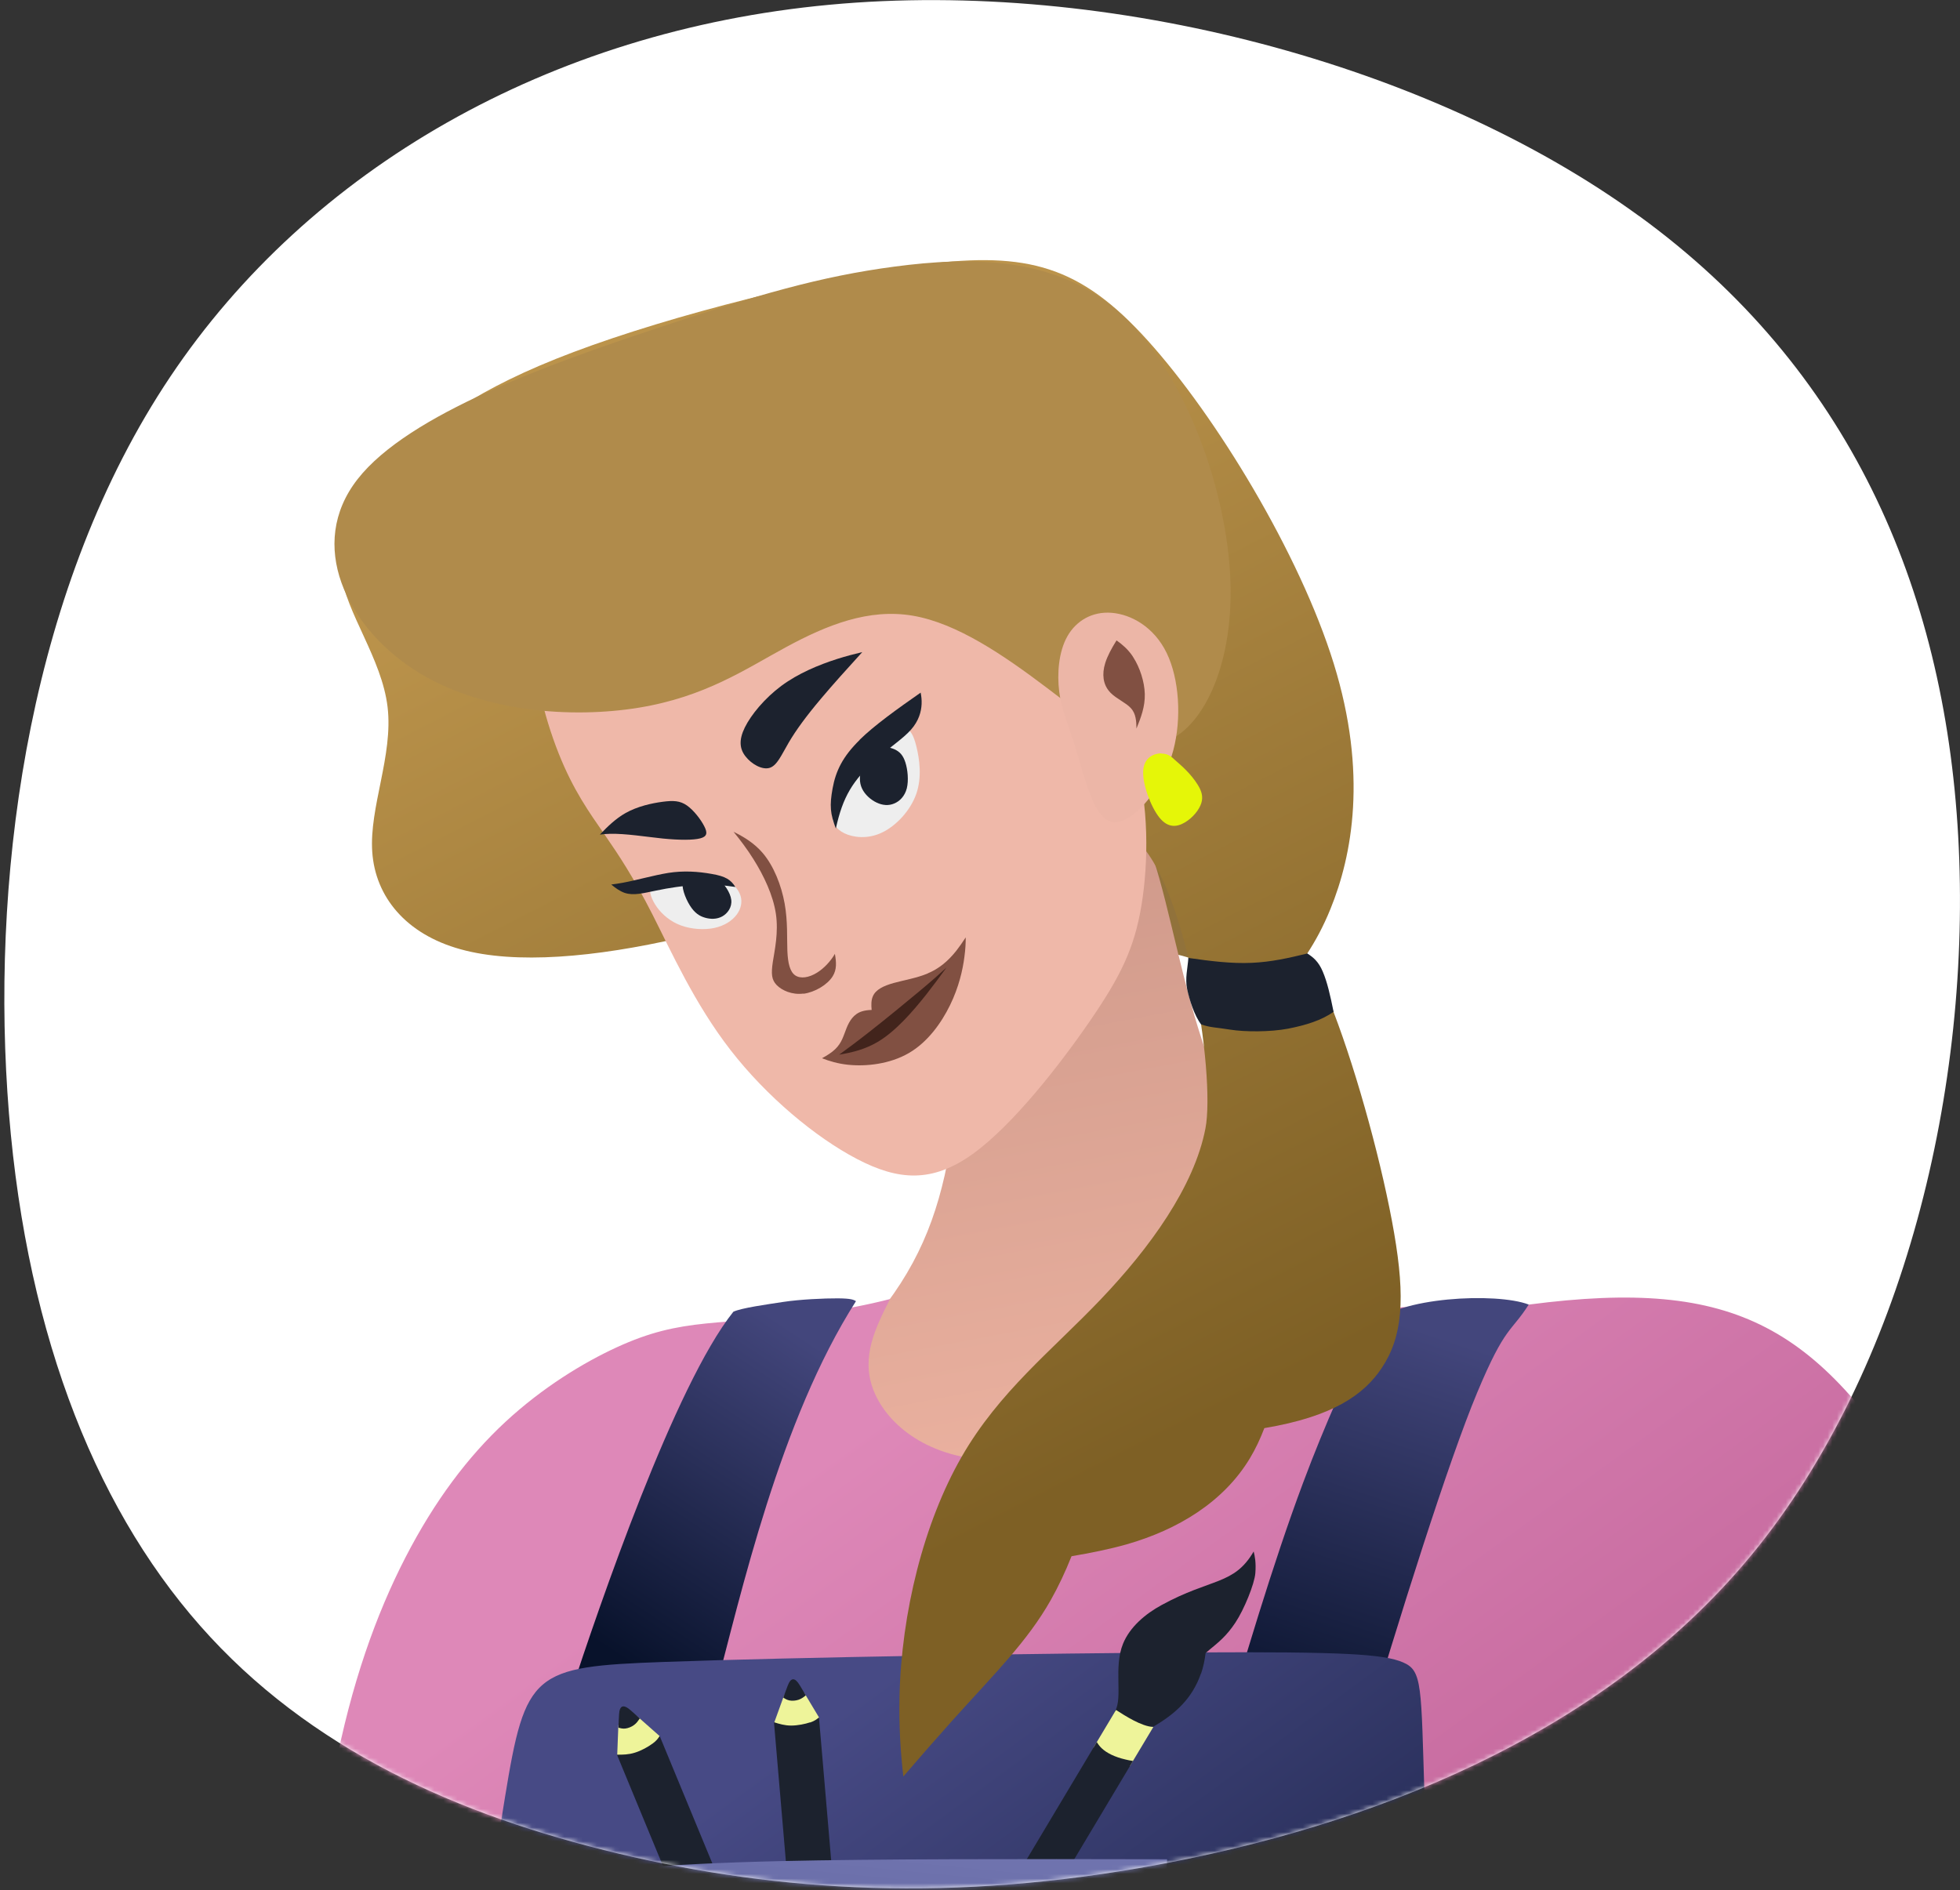
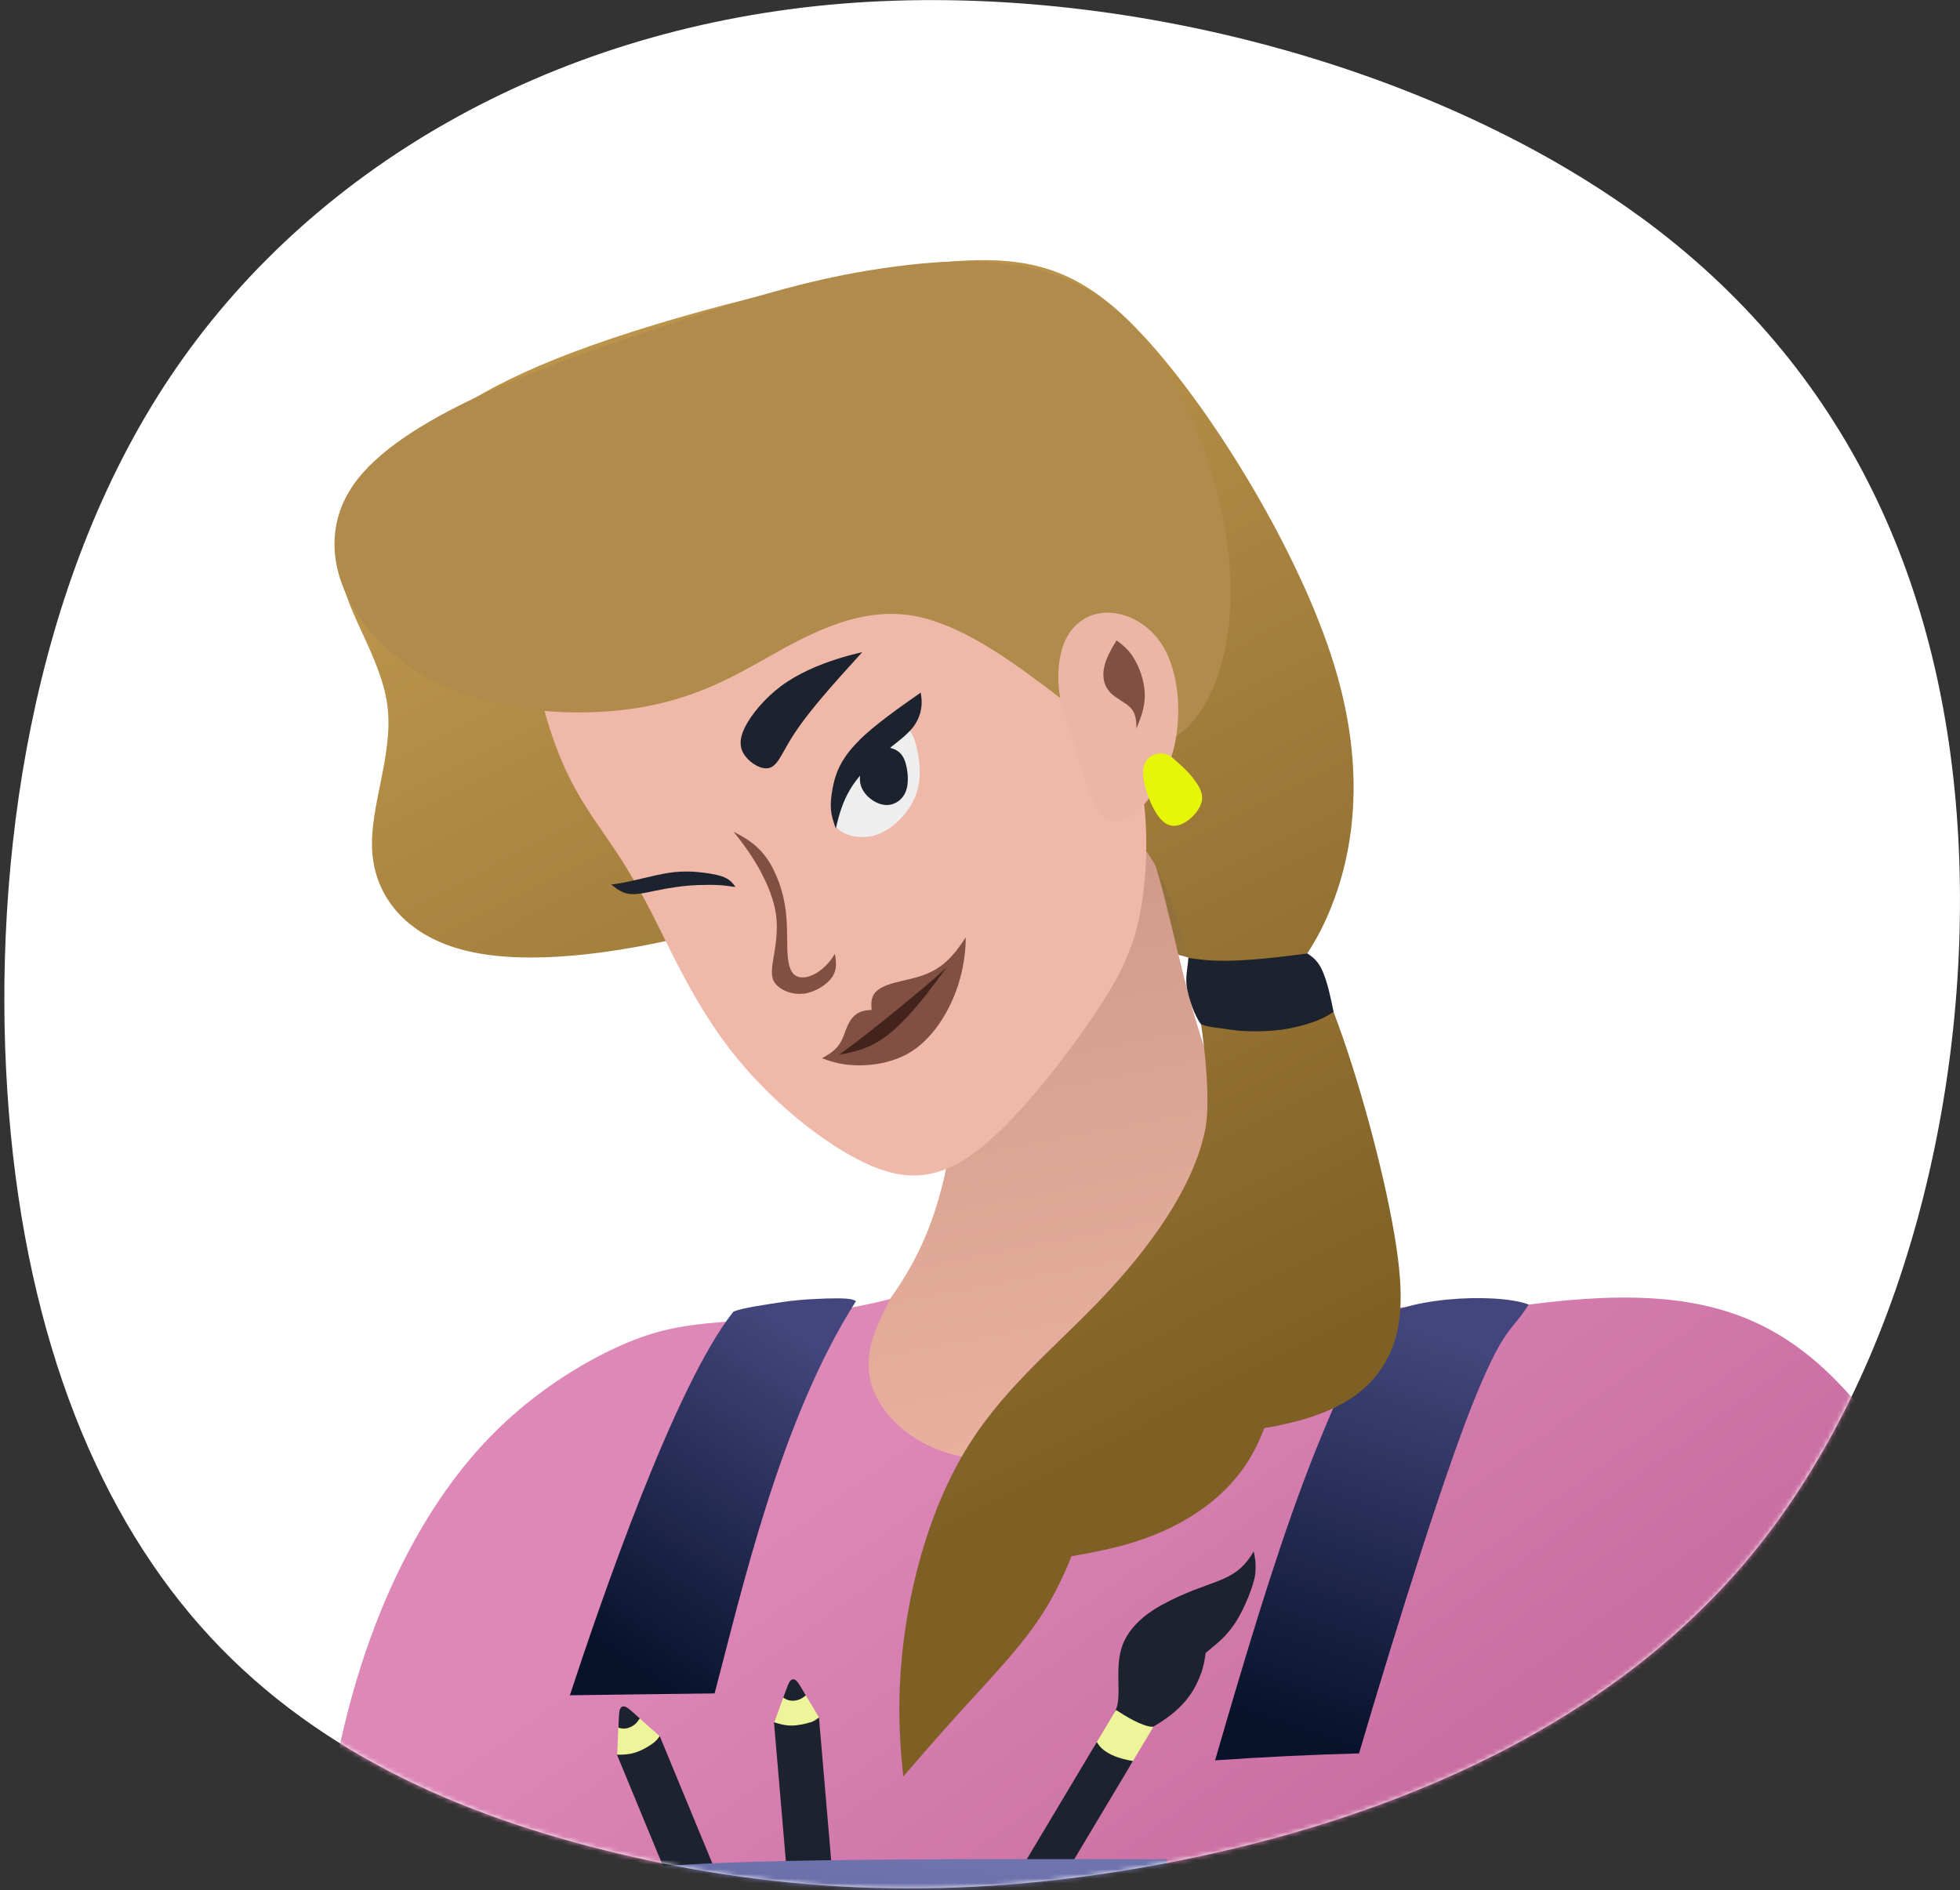
<svg xmlns="http://www.w3.org/2000/svg" width="422" height="407" viewBox="0 0 422 407" fill="none">
  <rect x="0" y="0" width="422" height="407" fill="#333333" stroke="none" />
  <path fill-rule="evenodd" clip-rule="evenodd" d="M352.89 46.512C307.967 13.819 238.924 -4.609 178.587 1.025C118.25 6.659 66.638 36.356 36.658 81.126C6.678 125.897 -1.651 185.742 1.59 235.148C4.831 284.553 19.661 323.502 43.102 350.089C66.525 376.676 98.559 390.902 133.231 399.156C167.903 407.409 205.213 409.708 249.307 401.53C293.401 393.352 344.26 374.698 377.066 334.883C409.873 295.049 424.627 234.055 421.612 180.07C418.597 126.104 397.813 79.166 352.89 46.493V46.512Z" fill="white" />
  <mask id="mask0_3778_1293" style="mask-type:luminance" maskUnits="userSpaceOnUse" x="0" y="0" width="422" height="407">
    <path d="M352.889 46.512C307.966 13.819 238.923 -4.609 178.586 1.025C118.249 6.659 66.637 36.356 36.657 81.126C6.677 125.897 -1.652 185.742 1.589 235.148C4.83 284.553 19.66 323.502 43.101 350.089C66.524 376.676 98.558 390.902 133.23 399.156C167.902 407.409 205.212 409.708 249.306 401.53C293.4 393.352 344.259 374.698 377.065 334.883C409.872 295.049 424.626 234.055 421.611 180.07C418.596 126.104 397.812 79.166 352.889 46.493V46.512Z" fill="white" />
  </mask>
  <g mask="url(#mask0_3778_1293)">
    <path fill-rule="evenodd" clip-rule="evenodd" d="M231.708 131.227C247.348 130.719 258.617 142.043 265.174 152.916C271.713 163.788 273.541 174.189 274.238 181.481C274.935 188.774 274.483 192.976 273.145 197.856C271.807 202.717 269.546 208.257 265.57 208.766C261.594 209.275 255.865 204.752 247.254 204.809C238.642 204.865 227.11 209.52 214.768 202.209C202.406 194.898 189.216 175.659 192.645 159.85C196.056 144.06 216.087 131.717 231.727 131.227H231.708Z" fill="#91723B" />
    <path fill-rule="evenodd" clip-rule="evenodd" d="M247.028 181.406C250.702 190.224 253.435 206.618 257.882 221.108C262.329 235.598 268.453 248.166 275.067 257.682C281.681 267.197 288.766 273.66 294.589 279.125C300.412 284.589 304.953 289.036 302.729 297.61C300.506 306.183 291.499 318.864 272.599 328.964C253.698 339.083 224.906 346.62 202.124 345.075C179.342 343.529 162.533 332.902 162.025 321.257C161.516 309.613 177.269 296.931 187.369 285.098C197.451 273.265 201.879 262.279 204.442 247.883C207.004 233.487 207.739 215.7 212.375 202.171C217.029 188.641 225.584 179.39 232.179 175.376C238.756 171.363 243.353 172.587 247.028 181.406Z" fill="url(#paint0_linear_3778_1293)" />
-     <path fill-rule="evenodd" clip-rule="evenodd" d="M346.201 753.117C358.11 762.784 370.038 772.469 381.947 782.135C388.806 765.271 394.761 743.96 404.748 726.191C434.841 672.696 455.474 640.418 481.818 582.156C497.288 547.938 462.465 476.693 448.879 444.566C431.11 402.527 407.781 351.652 396.871 336.672C385.961 321.692 386.677 324.122 382.606 321.164C376.219 321.56 369.849 321.974 363.461 322.37C355.359 329.945 347.916 344.529 348.123 364.691C348.33 384.985 356.282 410.913 368.417 443.944C380.553 476.994 396.852 517.149 408.366 540.985C412.643 549.86 416.261 556.492 419.464 561.674C416.487 570.738 411.418 579.141 406.293 593.01C393.668 627.04 382.079 669.7 367.174 702.016C362.161 712.888 358.807 715.394 351.496 719.162C344.184 722.931 332.878 727.943 323.475 737.572C314.073 747.201 306.535 761.408 304.236 767.683C301.937 773.957 304.858 772.281 310.926 768.738C316.993 765.177 326.189 759.75 333.726 756.396C338.343 754.342 342.338 753.08 346.238 753.136L346.201 753.117Z" fill="#EAB1A1" />
    <path fill-rule="evenodd" clip-rule="evenodd" d="M372.187 476.485C367.985 490.259 362.992 502.017 357.376 511.589C346.033 530.96 332.201 541.474 323.609 546.034C315.035 550.594 311.7 549.218 274.314 539.929C236.928 530.639 165.455 513.436 123.453 501.565C81.432 489.694 68.863 483.174 62.456 476.429C56.05 469.683 55.823 462.692 57.218 457.567C58.612 452.442 61.646 449.182 64.096 436.143C66.545 423.103 68.411 400.285 72.01 381.404C75.628 362.542 80.98 347.638 87.273 335.409C93.567 323.18 100.784 313.626 108.811 306.184C116.839 298.741 125.695 293.37 132.799 290.111C139.903 286.851 145.255 285.683 152.02 284.985C158.766 284.288 166.925 284.062 176.705 282.649C181.491 281.971 186.654 281.009 191.629 279.728C188.501 285.909 185.391 292.089 187.954 299.061C190.517 306.014 198.752 313.74 213.28 314.437C227.789 315.134 248.574 308.765 263.536 302.17C278.497 295.575 287.618 288.754 296.738 281.914C312.397 280.293 313.791 282.913 329.186 280.915C374.015 275.074 391.841 285.494 415.264 324.442C426.683 343.436 445.357 368.007 452.762 380.801C456.173 386.699 483.458 411.93 475.544 420.164C461.317 413.531 380.215 475.675 381.345 486.924C378.255 486.811 375.165 482.364 372.206 476.485H372.187Z" fill="url(#paint1_linear_3778_1293)" />
    <path fill-rule="evenodd" clip-rule="evenodd" d="M153.864 364.632C159.555 343.188 167.903 305.842 184.297 280.178C183.788 279.877 183.26 279.594 180.377 279.575C177.494 279.556 172.18 279.801 168.619 280.348C165.076 280.894 159.687 281.629 157.897 282.458C145.272 298.305 129.179 345.299 122.697 365.046C133.155 364.896 143.595 364.764 153.864 364.65V364.632Z" fill="url(#paint2_linear_3778_1293)" />
    <path fill-rule="evenodd" clip-rule="evenodd" d="M261.593 379.064C272.503 378.292 282.716 377.84 292.609 377.557C301.277 348.162 311.943 314.433 318.048 299.868C324.134 285.302 325.284 286.998 329.147 280.912C322.156 278.236 300.825 279.291 295.417 285.17C290.386 295.459 285.392 306.369 280.568 319.276C274.048 336.706 267.811 357.715 261.612 379.064H261.593Z" fill="url(#paint3_linear_3778_1293)" />
-     <path fill-rule="evenodd" clip-rule="evenodd" d="M349.481 523.272C342.188 524.723 335.216 525.458 329.506 523.253C321.95 520.333 316.617 512.249 312.999 485.172C309.382 458.095 307.497 412.024 306.725 387.453C305.952 362.863 306.291 359.773 302.089 357.964C297.868 356.155 289.106 355.646 257.392 355.816C225.679 355.985 171.013 356.852 142.88 357.87C114.747 358.887 113.126 360.055 108.717 387.057C104.289 414.04 97.053 466.857 93.359 496.779C89.647 526.701 89.478 533.768 90.457 538.817C91.456 543.886 93.623 546.958 99.766 551.48C105.909 556.002 116.047 561.975 124.093 564.858C132.139 567.76 138.113 567.572 169.035 567.572C199.957 567.572 255.847 567.76 289.841 566.479C323.834 565.216 335.951 562.503 343.187 558.791C350.423 555.079 352.778 550.387 353.588 546.486C354.399 542.605 353.683 539.533 352.665 535.501C351.761 531.94 350.649 527.644 349.481 523.253V523.272Z" fill="url(#paint4_linear_3778_1293)" />
    <path fill-rule="evenodd" clip-rule="evenodd" d="M259.54 242.983C257.128 255.533 247.517 268.76 237.003 279.783C226.507 290.806 215.125 299.625 207.023 313.738C198.92 327.851 194.058 347.259 193.663 365.462C193.531 371.265 193.851 376.937 194.492 382.533C198.072 378.369 201.709 374.205 205.006 370.53C214.391 360.11 221.193 353.44 226.224 344.565C227.883 341.626 229.371 338.46 230.709 335.106C234.76 334.409 238.718 333.636 242.524 332.562C253.604 329.397 263.459 323.423 269.131 313.983C270.337 311.967 271.355 309.8 272.221 307.52C286.957 305.052 293.665 300.341 297.509 294.556C302.013 287.791 302.578 279.557 300.166 265.519C297.754 251.481 292.384 231.659 287.108 217.866C285.205 212.91 283.339 208.746 281.455 205.316C283.188 202.678 284.903 199.55 286.448 195.744C291.14 184.25 294.494 166.557 287.164 142.89C279.834 119.242 261.82 89.621 247.159 73.379C232.499 57.117 221.174 54.216 199.221 56.891C177.269 59.567 144.707 67.82 123.527 75.791C102.366 83.761 92.586 91.449 85.049 99.137C77.492 106.825 72.178 114.532 73.347 123.275C74.515 132.018 82.203 141.778 83.447 152.236C84.691 162.694 79.471 173.849 80.149 183.459C80.809 193.069 87.347 201.152 99.181 204.412C110.996 207.691 128.087 206.164 146.422 201.962C164.738 197.76 184.279 190.902 201.558 184.721C218.838 178.541 233.856 173.02 243.786 180.218C255.243 188.527 261.763 231.414 259.54 242.983Z" fill="url(#paint5_linear_3778_1293)" />
-     <path fill-rule="evenodd" clip-rule="evenodd" d="M255.865 206.277C255.715 208.444 255.112 210.687 255.601 213.004C256.091 215.303 257.147 218.657 258.598 220.579C260.746 221.314 261.744 221.201 264.854 221.71C267.963 222.218 273.522 222.237 277.347 221.502C281.172 220.749 284.545 219.712 287.127 217.866C286.392 214.248 285.77 211.497 284.809 209.236C283.867 206.974 282.642 206.07 281.474 205.316C277.516 206.277 273.786 207.144 269.452 207.332C265.117 207.521 260.614 206.956 255.884 206.277H255.865Z" fill="#1C222E" />
+     <path fill-rule="evenodd" clip-rule="evenodd" d="M255.865 206.277C255.715 208.444 255.112 210.687 255.601 213.004C256.091 215.303 257.147 218.657 258.598 220.579C260.746 221.314 261.744 221.201 264.854 221.71C267.963 222.218 273.522 222.237 277.347 221.502C281.172 220.749 284.545 219.712 287.127 217.866C286.392 214.248 285.77 211.497 284.809 209.236C283.867 206.974 282.642 206.07 281.474 205.316C265.117 207.521 260.614 206.956 255.884 206.277H255.865Z" fill="#1C222E" />
    <path fill-rule="evenodd" clip-rule="evenodd" d="M168.637 365.554C168.034 367.137 167.676 368.305 166.715 370.867C166.621 371.112 167.393 370.999 167.28 371.263C171.633 379.271 176.419 370.999 175.911 370.698C175.76 370.434 176.438 370.02 176.325 369.794C175.006 367.57 174.347 366.477 173.499 365.083C171.935 362.464 169.655 362.859 168.637 365.554Z" fill="#EEF49A" />
    <path fill-rule="evenodd" clip-rule="evenodd" d="M173.5 365.069C172.992 364.24 172.558 363.505 172.2 362.902C171.145 361.143 170.278 361.168 169.6 362.977C169.336 363.674 169.016 364.541 168.639 365.54C169.034 365.804 169.43 366.049 169.995 366.162C170.561 366.275 171.314 366.218 171.936 366.011C172.558 365.804 173.029 365.446 173.5 365.069Z" fill="#1C222E" />
    <path fill-rule="evenodd" clip-rule="evenodd" d="M174.423 370.872C173.387 371.23 171.747 371.569 170.334 371.569C168.94 371.569 167.79 371.211 166.641 370.853C169.656 406.07 172.671 441.287 175.685 476.523C176.854 477.051 178.079 477.428 179.492 477.466C181.376 477.503 183.543 476.938 185.428 476.203C182.394 440.741 179.36 405.279 176.326 369.816C175.893 370.174 175.459 370.551 174.423 370.909V370.872Z" fill="#1C222E" />
    <path fill-rule="evenodd" clip-rule="evenodd" d="M133.119 372.017C133.024 373.77 133.024 375.013 132.893 377.84C132.893 378.103 133.59 377.745 133.571 378.047C140.355 384.567 142.465 374.957 141.862 374.806C141.636 374.599 142.182 373.958 141.975 373.789C139.978 372.017 138.998 371.15 137.735 370.039C135.38 367.947 133.269 369.04 133.1 372.017H133.119Z" fill="#EEF49A" />
    <path fill-rule="evenodd" clip-rule="evenodd" d="M137.753 370.038C137 369.378 136.34 368.794 135.813 368.304C134.23 366.91 133.388 367.205 133.287 369.19C133.25 369.944 133.193 370.905 133.137 372.016C133.608 372.148 134.079 372.28 134.663 372.205C135.266 372.129 135.982 371.847 136.51 371.451C137.056 371.055 137.395 370.547 137.753 370.038Z" fill="#1C222E" />
    <path fill-rule="evenodd" clip-rule="evenodd" d="M140.467 375.467C139.562 376.145 138.055 376.993 136.679 377.408C135.303 377.841 134.06 377.841 132.835 377.841C146.76 411.513 160.667 445.185 174.592 478.857C175.892 479.027 177.23 479.008 178.625 478.594C180.49 478.047 182.45 476.823 184.071 475.504C170.051 441.605 156.05 407.707 142.031 373.809C141.71 374.299 141.409 374.788 140.485 375.467H140.467Z" fill="#1C222E" />
    <path fill-rule="evenodd" clip-rule="evenodd" d="M258.597 360.372C259.087 358.959 259.389 357.47 259.577 355.944C259.822 355.736 260.067 355.529 260.312 355.322C262.442 353.569 264.1 352.25 265.984 349.405C267.868 346.579 270.092 341.095 270.28 338.778C270.469 336.479 270.167 335.066 269.922 334.086C265.683 341.359 260.821 339.758 250.099 345.618C246.669 347.483 243.278 350.291 241.789 353.965C239.716 359.072 241.789 365.591 240.074 368.474C240.225 368.625 240.376 368.776 240.564 368.945C240.64 369.021 240.734 369.096 240.828 369.152C242.166 370.208 244.559 371.432 246.481 371.96C246.99 372.092 247.744 371.772 248.271 371.828C253.02 369.077 256.694 365.799 258.579 360.334L258.597 360.372Z" fill="#1C222E" />
    <path fill-rule="evenodd" clip-rule="evenodd" d="M248.309 371.867C245.802 371.772 242.26 369.473 240.281 368.211C238.661 370.905 237.059 373.6 235.438 376.313C235.683 376.822 236.004 377.312 236.418 377.746C237.492 378.876 239.226 379.686 241.619 380.082C242.147 380.176 242.693 380.233 243.277 380.289C244.954 377.501 246.613 374.712 248.29 371.923C248.29 371.923 248.29 371.904 248.309 371.885V371.867Z" fill="#EEF49A" />
    <path fill-rule="evenodd" clip-rule="evenodd" d="M236.155 375.109C217.406 406.464 198.675 437.837 179.926 469.192C180.472 469.663 181.094 470.134 181.772 470.567C183.393 471.585 185.428 472.47 187.708 473.262C206.457 441.907 225.188 410.553 243.937 379.198C243.372 379.104 242.844 379.01 242.336 378.878C240.037 378.35 238.303 377.502 237.191 376.447C236.758 376.033 236.438 375.599 236.155 375.128V375.109Z" fill="#1C222E" />
    <path fill-rule="evenodd" clip-rule="evenodd" d="M137.924 402.204C136.303 420.312 134.833 437.138 134.061 448.029C133.081 461.917 133.213 466.175 136.379 470.358C139.525 474.542 145.687 478.649 163.89 480.27C182.093 481.89 212.318 481.005 228.09 479.026C243.862 477.048 245.181 473.957 246.651 460.748C248.121 447.54 249.741 424.212 250.608 410.928C250.91 406.349 251.136 402.958 251.286 400.357C218.913 400.282 188.613 400.282 168.073 400.753C154.487 401.073 145.178 401.582 137.924 402.185V402.204Z" fill="url(#paint6_linear_3778_1293)" />
    <path fill-rule="evenodd" clip-rule="evenodd" d="M123.338 404.619C126.88 404.129 129.971 407.351 129.914 414.926C129.858 422.5 126.616 434.409 123.017 442.851C119.418 451.292 115.442 456.248 112.408 456.323C109.375 456.38 107.264 451.537 108.376 445.338C109.488 439.139 113.841 431.564 114.952 426.043C116.064 420.522 113.954 417.036 114.896 413.192C115.819 409.348 119.795 405.127 123.338 404.619Z" fill="#DF88B9" />
    <path fill-rule="evenodd" clip-rule="evenodd" d="M114.804 133.925C114.238 143.14 117.122 154.295 120.287 162.246C123.453 170.198 126.864 174.928 130.124 179.638C133.365 184.33 136.436 188.984 140.488 196.936C144.52 204.887 149.532 216.118 157.296 226.124C165.059 236.129 175.593 244.91 184.506 249.564C193.419 254.218 200.674 254.746 209.379 248.528C218.066 242.291 228.185 229.289 234.724 219.773C241.263 210.239 244.24 204.19 245.766 194.939C247.293 185.687 247.387 173.213 244.391 163.245C241.413 153.277 235.346 145.815 227.808 134.623C220.271 123.43 211.245 108.506 203.161 100.498C195.096 92.509 187.973 91.454 178.796 91.887C169.62 92.32 158.389 94.261 148.816 97.559C139.244 100.856 131.348 105.51 125.375 111.484C119.402 117.457 115.369 124.749 114.804 133.963V133.925Z" fill="#EFB8A9" />
    <path fill-rule="evenodd" clip-rule="evenodd" d="M89.044 144.133C103.384 153.479 123.282 154.723 137.547 152.386C151.812 150.05 160.442 144.114 169.242 139.347C178.042 134.58 187.03 130.962 196.546 132.582C206.043 134.203 216.049 141.043 225.471 148.165C234.874 155.288 243.693 162.655 251.456 159.471C259.238 156.286 265.966 142.569 264.835 123.349C263.704 104.13 254.716 79.445 240.96 67.235C227.204 55.025 208.681 55.289 192.664 57.399C176.647 59.51 163.136 63.448 140.976 70.834C118.817 78.221 88.007 89.055 76.984 103.187C65.96 117.319 74.723 134.787 89.044 144.133Z" fill="#B08B4B" />
    <path fill-rule="evenodd" clip-rule="evenodd" d="M228.052 148.898C227.581 145.149 227.902 140.4 229.805 137.027C231.708 133.655 235.175 131.619 239.359 131.959C243.561 132.298 248.479 135.011 251.192 140.608C253.906 146.204 254.433 154.702 252.624 161.542C250.797 168.382 246.632 173.582 243.41 175.787C240.188 178.011 237.889 177.238 235.986 173.828C234.082 170.398 232.594 164.331 231.199 159.884C229.805 155.456 228.524 152.667 228.052 148.917V148.898Z" fill="#ECB6A7" />
    <path fill-rule="evenodd" clip-rule="evenodd" d="M179.191 175.47C179.153 177.053 179.888 178.504 181.791 179.427C183.694 180.35 186.785 180.746 189.856 179.295C192.947 177.844 196.018 174.547 197.281 170.948C198.543 167.33 197.959 163.411 197.318 160.791C196.678 158.172 195.943 156.872 194.567 156.891C193.192 156.891 191.175 158.229 188.763 160.716C186.37 163.203 183.581 166.821 181.791 169.497C180.001 172.172 179.229 173.887 179.191 175.489V175.47Z" fill="#EEEEEE" />
    <path fill-rule="evenodd" clip-rule="evenodd" d="M185.56 165.35C185.013 166.952 184.976 168.478 185.598 169.797C186.219 171.116 187.482 172.228 188.763 172.831C190.045 173.434 191.345 173.528 192.532 173.019C193.719 172.529 194.812 171.436 195.245 169.74C195.66 168.044 195.434 165.746 194.944 164.2C194.454 162.655 193.738 161.864 192.57 161.337C191.401 160.828 189.8 160.602 188.481 161.318C187.162 162.034 186.106 163.73 185.56 165.331V165.35Z" fill="#1C222E" />
-     <path fill-rule="evenodd" clip-rule="evenodd" d="M140.052 190.98C139.694 192.016 140.297 193.749 141.447 195.351C142.615 196.953 144.348 198.441 146.591 199.271C148.833 200.1 151.603 200.288 153.808 199.817C156.013 199.346 157.652 198.234 158.613 196.953C159.555 195.69 159.819 194.277 159.48 193.033C159.141 191.79 158.236 190.754 157.313 190.038C156.389 189.321 155.447 188.945 153.054 188.869C150.661 188.794 146.817 189.039 144.254 189.321C141.692 189.604 140.391 189.924 140.052 190.961V190.98Z" fill="#EEEEEE" />
    <path fill-rule="evenodd" clip-rule="evenodd" d="M153.242 188.186C150.283 187.659 147.193 187.451 143.914 187.96C140.654 188.488 136.999 189.562 133.965 190.108C133.136 190.259 132.363 190.372 131.609 190.466C132.57 191.276 133.531 191.936 134.53 192.275C136.433 192.897 138.468 192.331 141.276 191.766C144.084 191.182 147.136 190.692 150.434 190.579C154.09 190.447 155.786 190.617 158.33 190.994C157.35 189.43 156.219 188.695 153.242 188.186Z" fill="#1C222E" />
    <path fill-rule="evenodd" clip-rule="evenodd" d="M185.087 159.339C181.432 162.919 179.943 166.028 179.265 169.759C178.586 173.49 178.756 175.242 179.962 178.408C181.47 171.605 183.505 168.082 188.894 163.296C191.589 160.902 194.453 159.037 196.149 157.115C197.845 155.193 198.353 153.234 198.429 151.594C198.466 150.69 198.372 149.898 198.221 149.145C193.153 152.687 188.272 156.173 185.087 159.301V159.339Z" fill="#1C222E" />
-     <path fill-rule="evenodd" clip-rule="evenodd" d="M151.623 177.904C150.907 176.491 149.38 174.475 147.892 173.439C146.403 172.402 144.952 172.346 142.672 172.647C140.392 172.949 137.264 173.608 134.645 175.097C132.591 176.265 130.838 177.942 129.161 179.714C129.839 179.619 130.556 179.563 131.328 179.544C134.701 179.468 139.054 180.185 142.691 180.561C146.328 180.919 149.267 180.919 150.775 180.524C152.282 180.128 152.358 179.318 151.623 177.904Z" fill="#1C222E" />
    <path fill-rule="evenodd" clip-rule="evenodd" d="M160.535 162.898C161.798 164.518 164.078 165.837 165.699 165.347C167.319 164.857 168.261 162.54 169.825 159.883C171.389 157.226 173.556 154.249 176.797 150.405C179.285 147.446 182.394 143.998 185.654 140.418C183.901 140.833 182.111 141.304 180.265 141.888C176.194 143.188 171.842 145.016 168.224 147.691C164.606 150.386 161.704 153.928 160.366 156.642C159.028 159.374 159.254 161.277 160.517 162.879L160.535 162.898Z" fill="#1C222E" />
    <path fill-rule="evenodd" clip-rule="evenodd" d="M199.748 209.615C197.393 210.613 194.642 211.047 192.418 211.669C190.214 212.29 188.555 213.082 187.933 214.533C187.575 215.343 187.557 216.36 187.67 217.472C186.897 217.491 186.2 217.585 185.597 217.774C183.788 218.339 182.883 219.846 182.262 221.392C181.64 222.937 181.282 224.519 179.831 225.914C179.115 226.611 178.116 227.252 176.985 227.873C178.625 228.514 180.415 229.042 182.525 229.268C186.482 229.701 191.608 229.117 195.64 226.781C199.692 224.444 202.65 220.336 204.553 216.436C206.457 212.535 207.286 208.842 207.644 206.035C207.87 204.376 207.926 203.058 207.926 201.852C207.248 202.888 206.57 203.868 205.891 204.734C204.045 207.052 202.104 208.616 199.748 209.596V209.615Z" fill="#815042" />
    <path fill-rule="evenodd" clip-rule="evenodd" d="M172.993 213.987C175.442 213.667 178.156 212.047 179.286 210.219C180.191 208.768 180.078 207.204 179.757 205.395C178.853 206.978 177.402 208.523 175.913 209.446C174.161 210.539 172.352 210.803 171.221 210.031C170.091 209.258 169.638 207.449 169.525 204.754C169.412 202.06 169.638 198.48 168.941 194.579C168.244 190.679 166.605 186.458 164.174 183.632C162.402 181.578 160.235 180.24 157.937 179.109C159.406 180.918 160.857 182.821 162.233 185.026C164.438 188.531 166.473 192.789 167.057 196.803C167.641 200.816 166.793 204.566 166.397 207.11C166.02 209.654 166.096 210.954 167.226 212.122C168.357 213.271 170.543 214.27 172.974 213.95L172.993 213.987Z" fill="#815042" />
    <path fill-rule="evenodd" clip-rule="evenodd" d="M203.762 208.371C202.273 209.728 200.804 211.066 197.864 213.515C194.943 215.965 190.572 219.526 187.217 222.164C184.579 224.237 182.563 225.725 180.679 227.101C183.543 226.63 186.351 225.933 189.083 224.293C192.795 222.051 196.3 218.094 199.409 214.175C200.936 212.234 202.368 210.293 203.762 208.371Z" fill="#42241C" />
    <path fill-rule="evenodd" clip-rule="evenodd" d="M243.805 141.215C242.806 139.783 241.638 138.765 240.394 137.898C239.339 139.594 238.434 141.252 237.963 142.779C237.191 145.247 237.549 147.377 238.83 148.865C238.924 148.978 239.018 149.072 239.113 149.185C240.432 150.504 242.41 151.315 243.466 152.464C244.596 153.689 244.653 155.291 244.69 156.873C245.633 154.537 246.556 152.2 246.481 149.411C246.405 146.773 245.425 143.759 244.012 141.554C243.937 141.441 243.861 141.309 243.786 141.196L243.805 141.215Z" fill="#815042" />
-     <path fill-rule="evenodd" clip-rule="evenodd" d="M148.532 194.975C149.55 196.596 150.605 197.274 151.811 197.613C153.017 197.953 154.336 197.971 155.504 197.331C156.654 196.69 157.634 195.371 157.445 193.769C157.257 192.168 155.9 190.283 154.77 189.398C153.639 188.493 152.734 188.588 151.246 188.55C149.757 188.512 147.684 188.362 147.119 189.568C146.554 190.773 147.515 193.355 148.532 194.975Z" fill="#1C222E" />
    <path fill-rule="evenodd" clip-rule="evenodd" d="M250.061 162.219C248.572 162.219 246.349 163.01 246.141 165.893C245.934 168.757 247.743 173.713 249.627 176.049C251.512 178.386 253.453 178.084 255.13 177.086C256.807 176.087 258.201 174.391 258.653 172.921C259.106 171.452 258.635 170.208 257.9 169.021C257.165 167.815 256.185 166.666 255.318 165.799C254.47 164.932 253.754 164.348 253.019 163.689C252.284 163.01 251.549 162.256 250.061 162.275V162.219Z" fill="#E5F608" />
  </g>
  <defs>
    <linearGradient id="paint0_linear_3778_1293" x1="237.267" y1="331.432" x2="210.341" y2="188.792" gradientUnits="userSpaceOnUse">
      <stop stop-color="#EEB4A2" />
      <stop offset="1" stop-color="#D09A8B" />
    </linearGradient>
    <linearGradient id="paint1_linear_3778_1293" x1="310.626" y1="498.248" x2="176.334" y2="314.149" gradientUnits="userSpaceOnUse">
      <stop stop-color="#BB5C93" />
      <stop offset="1" stop-color="#DE88B8" />
    </linearGradient>
    <linearGradient id="paint2_linear_3778_1293" x1="133.683" y1="357.132" x2="177.341" y2="290.748" gradientUnits="userSpaceOnUse">
      <stop stop-color="#08122B" />
      <stop offset="1" stop-color="#43467C" />
    </linearGradient>
    <linearGradient id="paint3_linear_3778_1293" x1="280.474" y1="373.072" x2="308.963" y2="287.242" gradientUnits="userSpaceOnUse">
      <stop stop-color="#08122B" />
      <stop offset="1" stop-color="#43467C" />
    </linearGradient>
    <linearGradient id="paint4_linear_3778_1293" x1="274.973" y1="556.341" x2="152.534" y2="389.521" gradientUnits="userSpaceOnUse">
      <stop stop-color="#08122B" />
      <stop offset="1" stop-color="#474A85" />
    </linearGradient>
    <linearGradient id="paint5_linear_3778_1293" x1="257.373" y1="306.973" x2="150.442" y2="97.815" gradientUnits="userSpaceOnUse">
      <stop stop-color="#7E6025" />
      <stop offset="1" stop-color="#BB934B" />
    </linearGradient>
    <linearGradient id="paint6_linear_3778_1293" x1="187.784" y1="477.481" x2="195.377" y2="400.018" gradientUnits="userSpaceOnUse">
      <stop stop-color="#474A85" />
      <stop offset="1" stop-color="#6F73AE" />
    </linearGradient>
  </defs>
</svg>